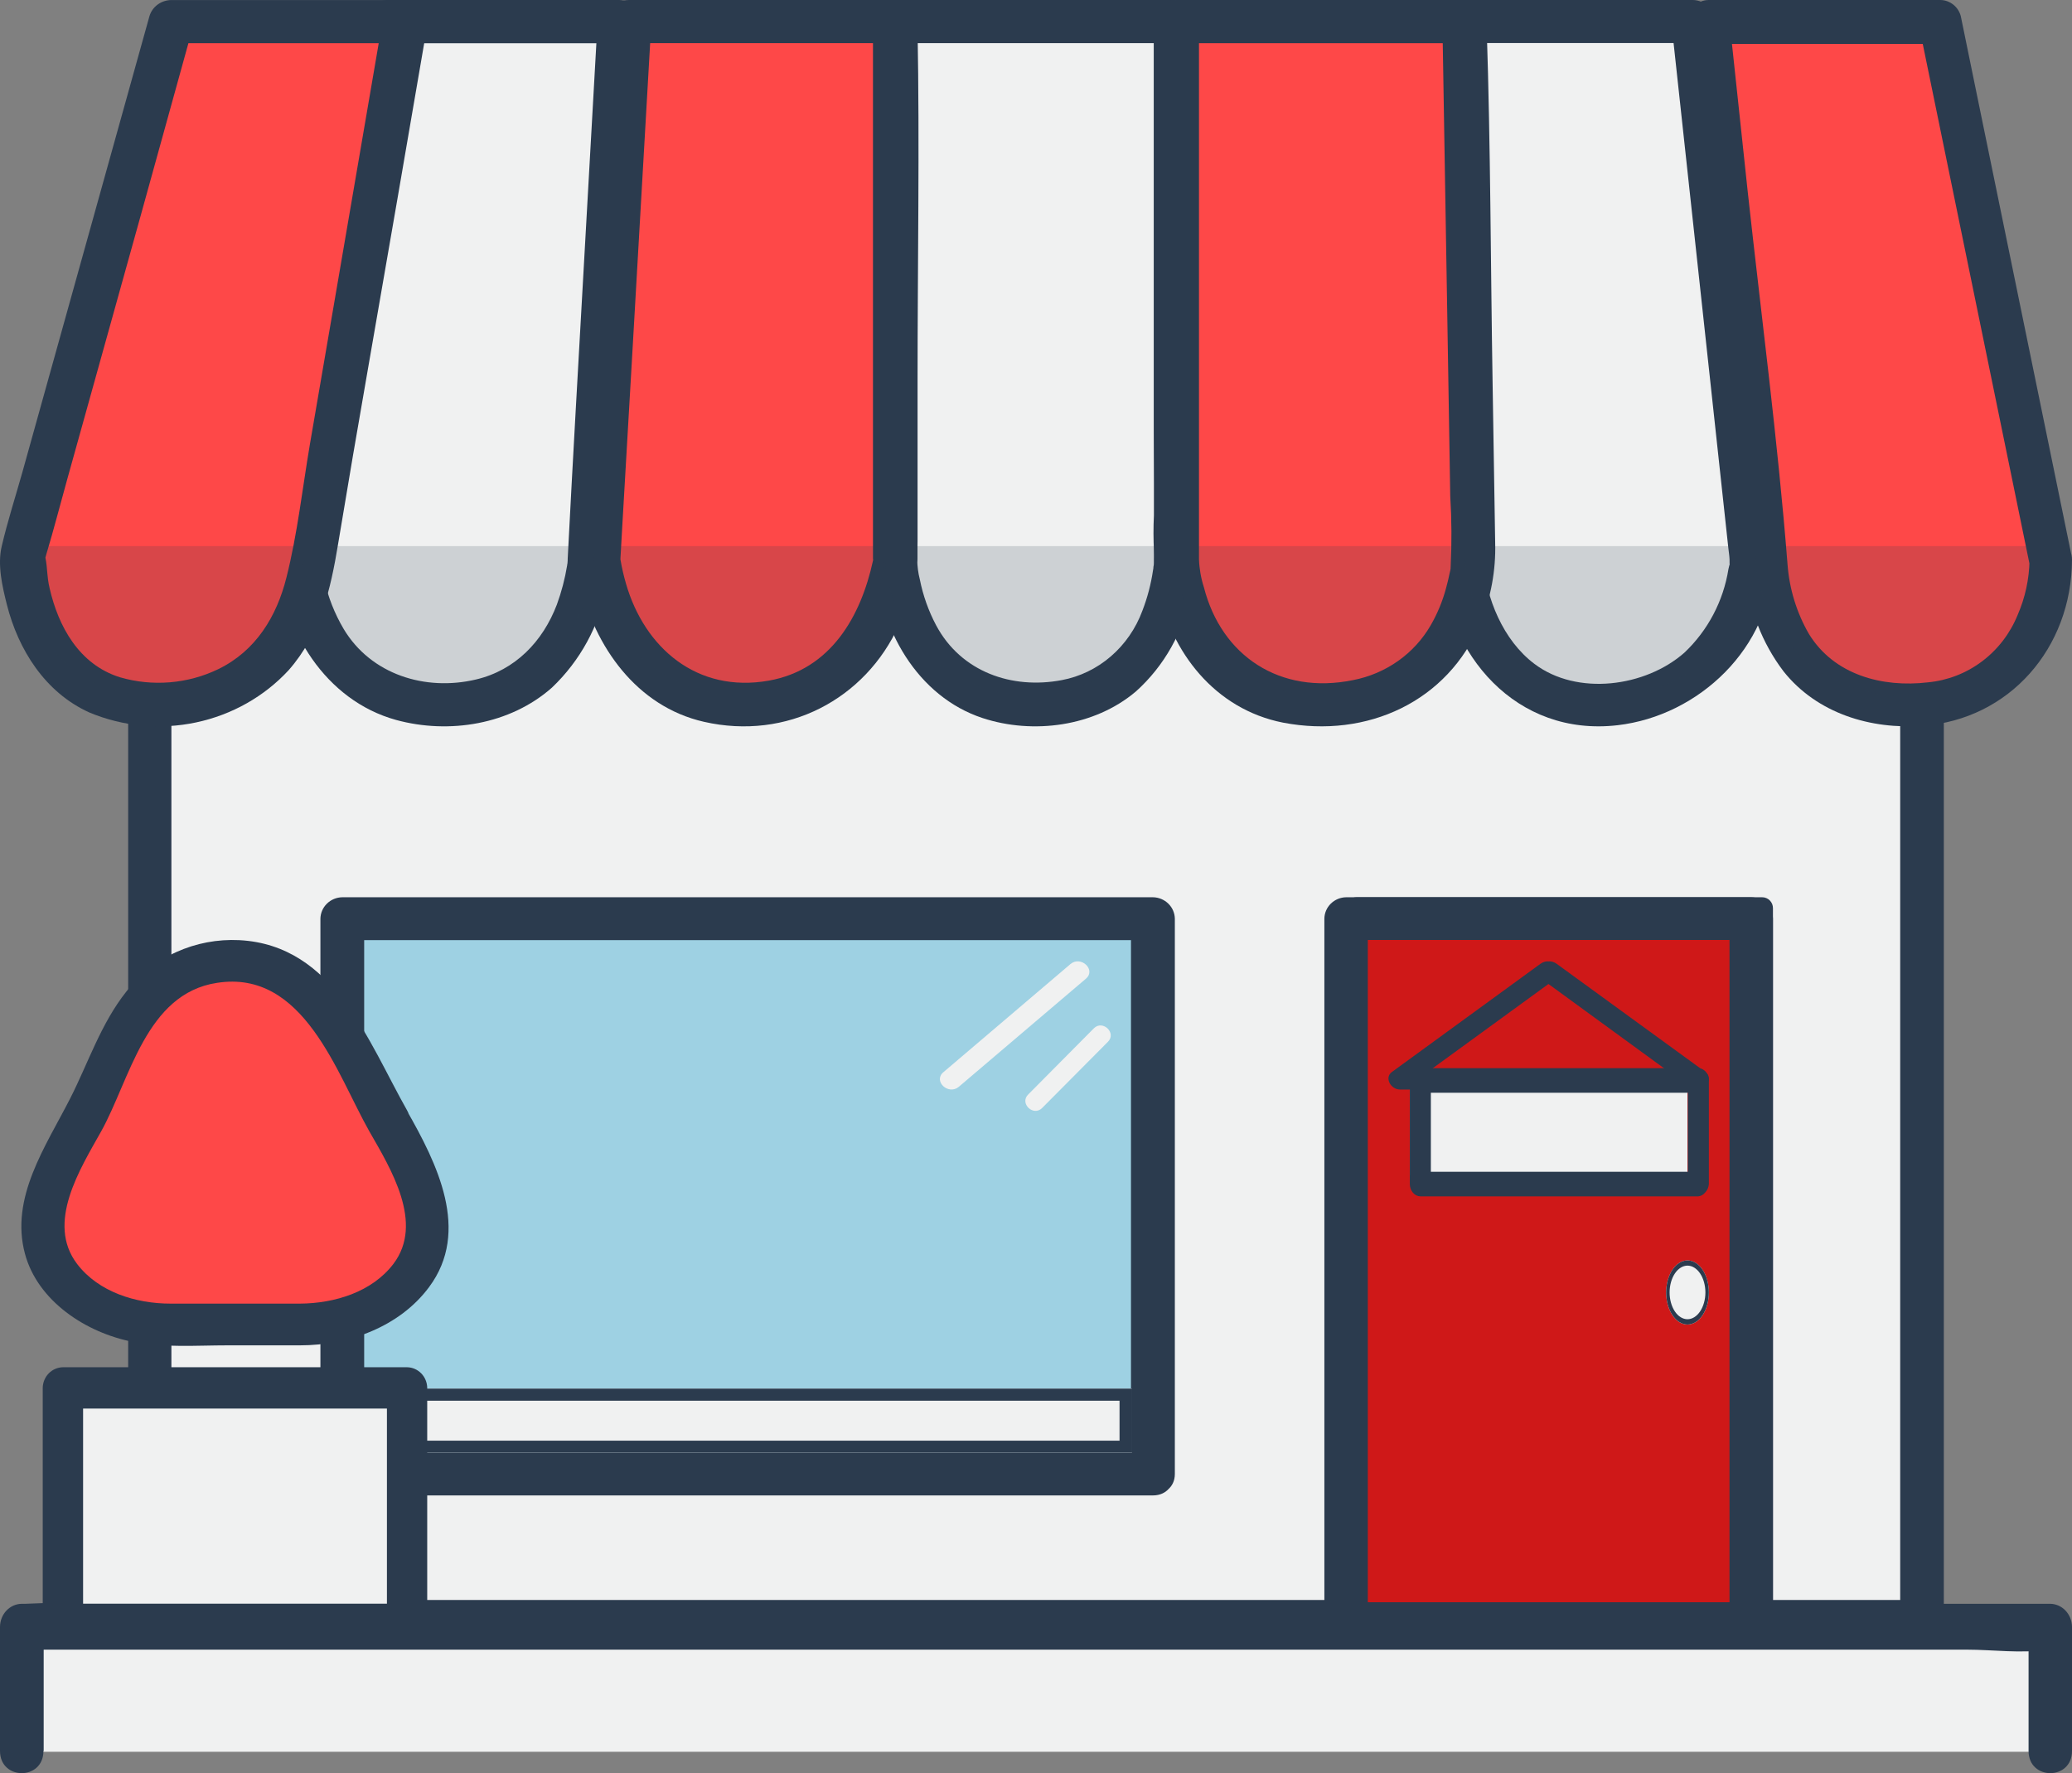
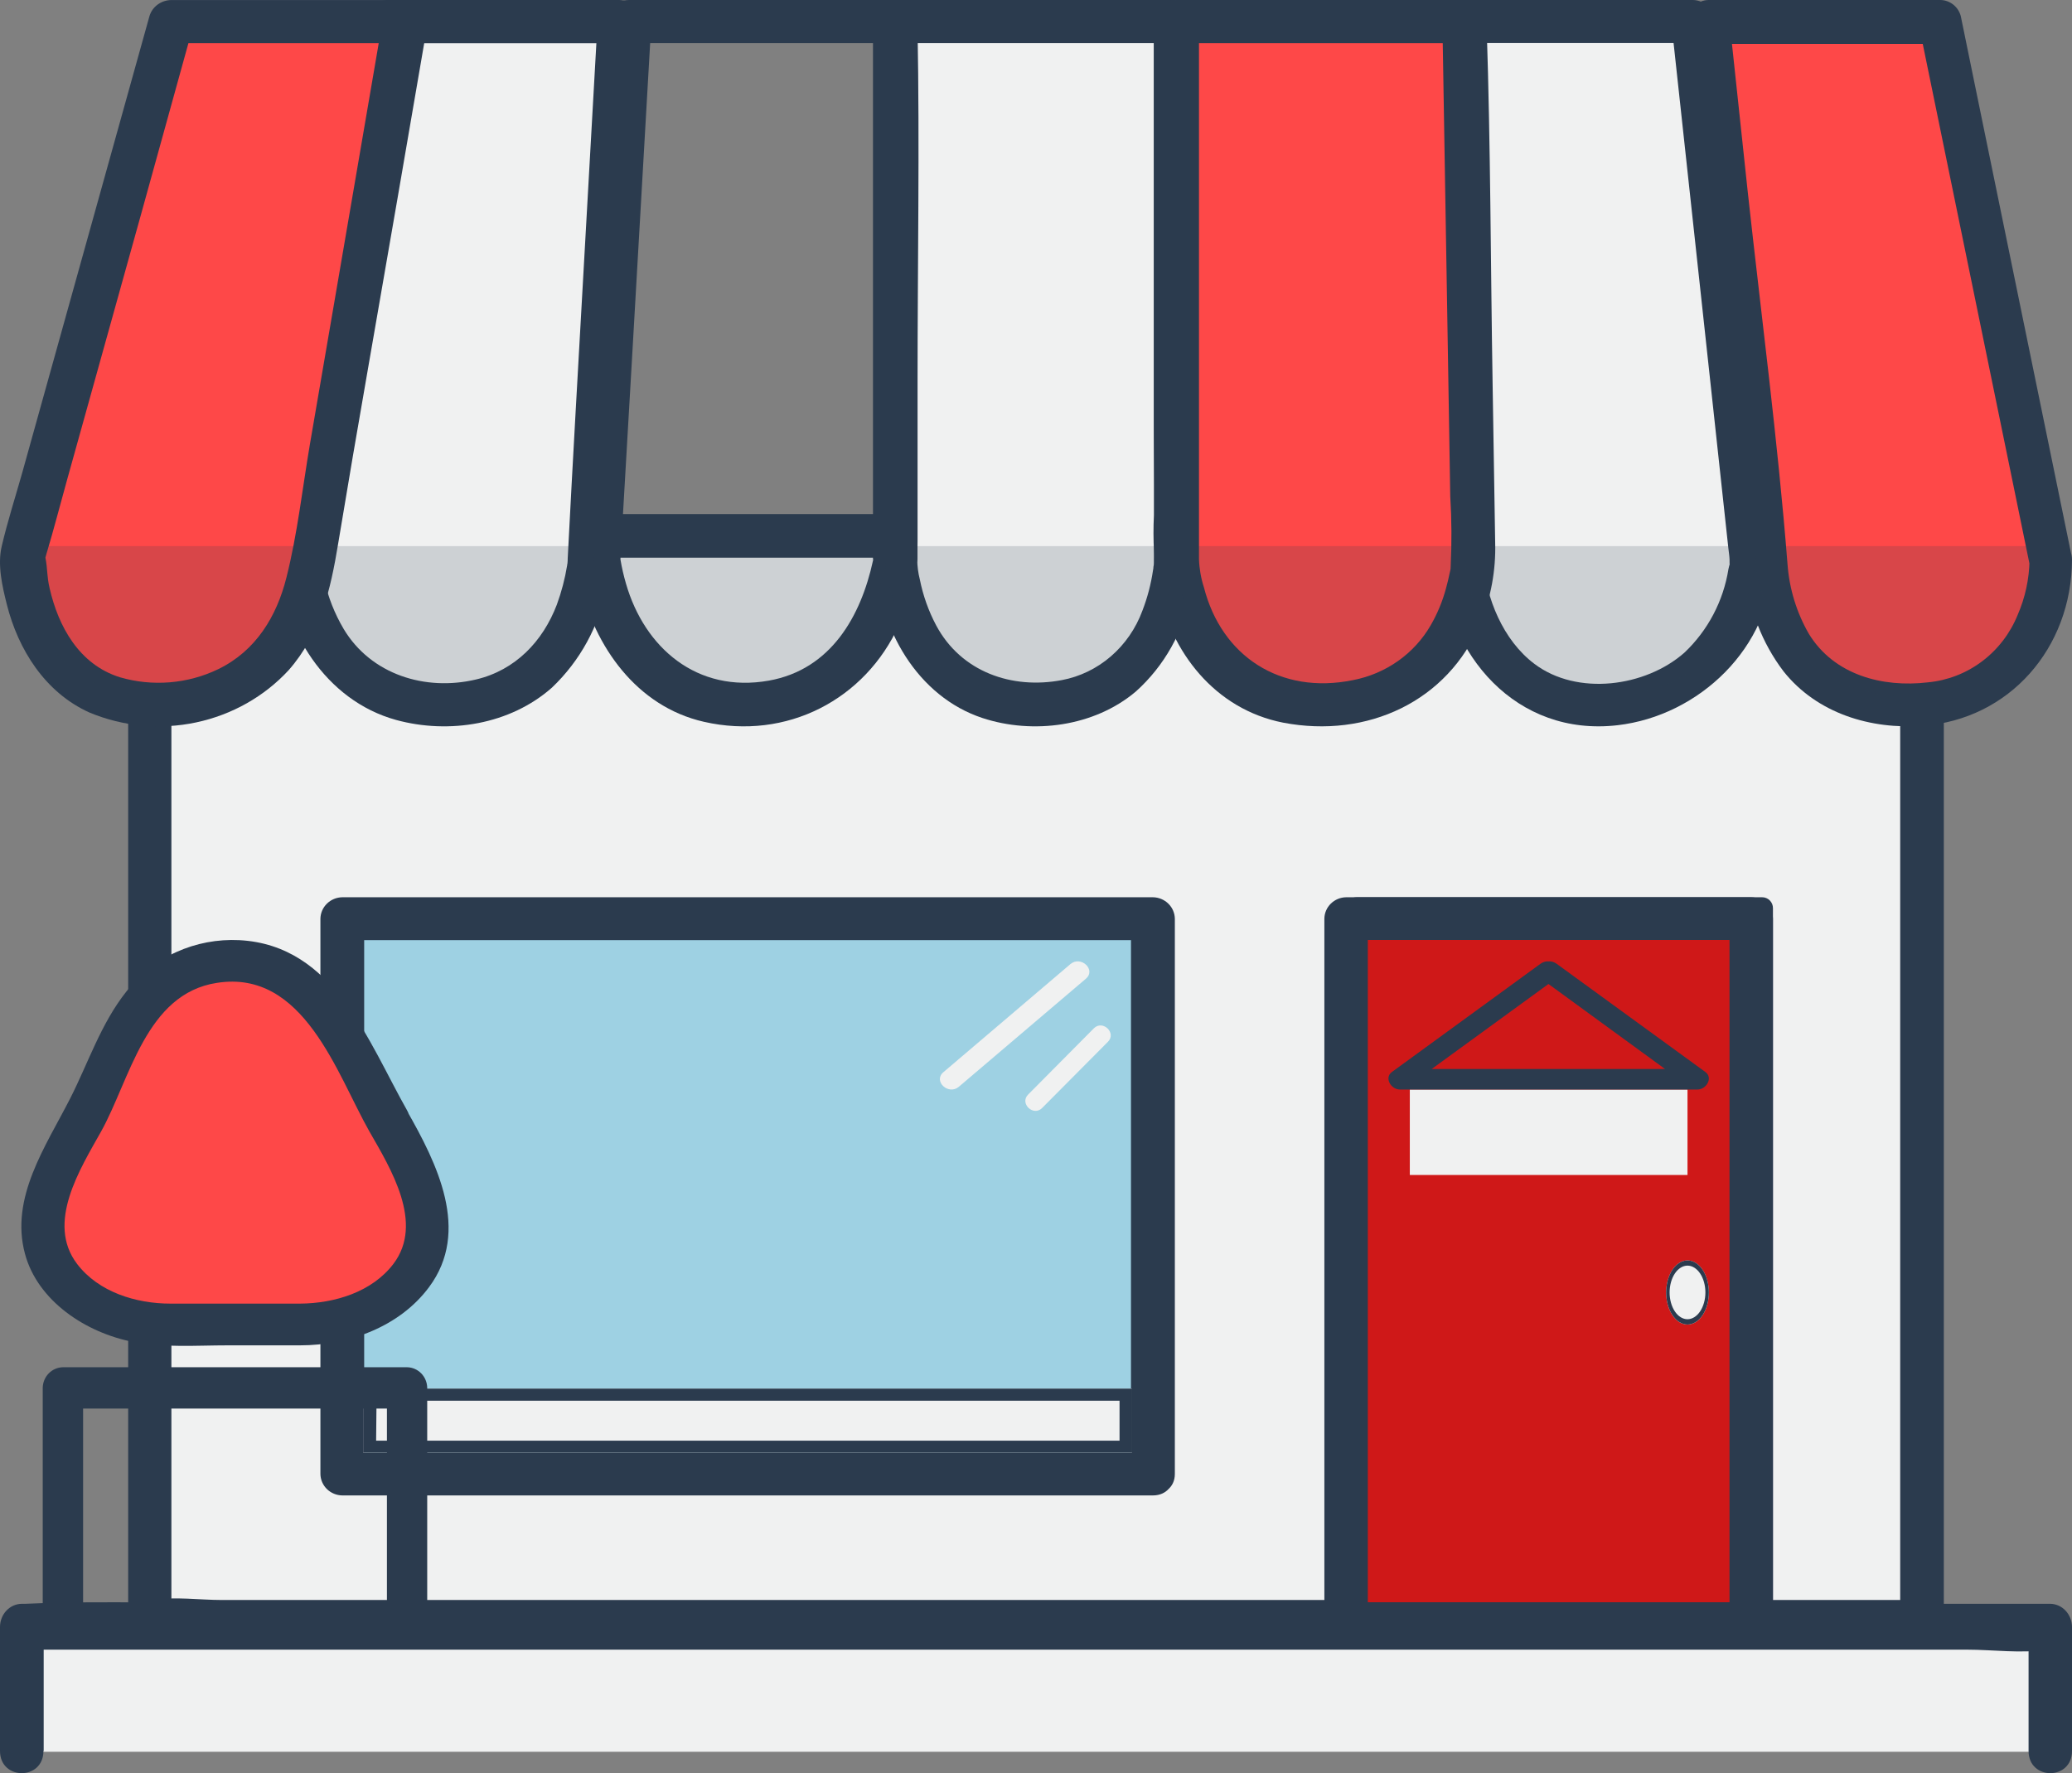
<svg xmlns="http://www.w3.org/2000/svg" width="97" height="83" viewBox="0 0 97 83" fill="none">
  <rect x="0" y="0" width="97" height="83" fill="#808080" stroke="none" />
  <path d="M90 26H7V76H90V26Z" fill="#F0F1F1" />
  <path d="M89.977 74.895H10.379C9.356 74.895 8.165 74.727 7.149 74.895C7.101 74.898 7.052 74.898 7.004 74.895L8.024 75.913V25.083L7.004 26.105H86.602C87.625 26.105 88.816 26.273 89.828 26.105C89.877 26.102 89.927 26.102 89.977 26.105L88.957 25.083V75.913C88.957 77.229 91 77.229 91 75.913V25.083C90.995 24.814 90.886 24.557 90.695 24.367C90.504 24.177 90.246 24.068 89.977 24.064H17.218C13.873 24.064 10.494 23.919 7.149 24.064H7.023C6.753 24.067 6.495 24.175 6.304 24.366C6.113 24.556 6.004 24.813 6 25.083V75.913C6.004 76.183 6.113 76.441 6.304 76.632C6.495 76.823 6.753 76.932 7.023 76.936H79.782C83.127 76.936 86.506 77.081 89.847 76.936H89.996C91.294 76.936 91.294 74.895 89.977 74.895Z" fill="#2B3B4E" />
  <path d="M96 76H1V82H96V76Z" fill="#F0F1F1" />
  <path d="M2.045 81.963V76.145L1.028 77.22H92.099C93.29 77.22 94.64 77.409 95.82 77.22C95.874 77.216 95.929 77.216 95.983 77.22L94.967 76.145V81.963C94.967 83.344 97 83.348 97 81.963V76.145C96.995 75.861 96.886 75.591 96.697 75.391C96.507 75.191 96.251 75.077 95.983 75.073H12.72C8.885 75.073 5.015 74.909 1.18 75.073H1.017C0.749 75.076 0.492 75.19 0.302 75.39C0.112 75.59 0.004 75.861 0 76.145V81.963C0 83.344 2.033 83.348 2.033 81.963H2.045Z" fill="#2B3B4E" />
  <path d="M82 43H63V76H82V43Z" fill="#CF1818" />
  <path d="M82.494 77H63.506C63.44 77.001 63.373 76.988 63.312 76.962C63.25 76.936 63.194 76.899 63.147 76.851C63.1 76.804 63.063 76.747 63.038 76.685C63.012 76.622 62.999 76.555 63 76.488V42.512C62.999 42.445 63.012 42.378 63.038 42.315C63.063 42.253 63.1 42.197 63.147 42.149C63.194 42.101 63.25 42.063 63.312 42.038C63.373 42.012 63.44 41.999 63.506 42H82.494C82.56 41.999 82.626 42.012 82.688 42.038C82.75 42.063 82.806 42.101 82.853 42.149C82.9 42.197 82.937 42.253 82.963 42.315C82.988 42.378 83.001 42.445 83 42.512V76.488C83.001 76.555 82.988 76.622 82.963 76.685C82.937 76.747 82.9 76.804 82.853 76.851C82.806 76.899 82.75 76.936 82.688 76.962C82.626 76.988 82.56 77.001 82.494 77ZM64.009 75.98H81.991V43.02H64.009V75.98Z" fill="#2B3B4E" />
  <path d="M81.981 75H63.019L64.034 75.998V43.002L63.019 44H81.981L80.966 43.002V75.998C80.966 77.288 83 77.288 83 75.998V43.002C82.996 42.737 82.888 42.485 82.697 42.298C82.507 42.111 82.25 42.004 81.981 42H63.019C62.75 42.004 62.493 42.111 62.303 42.298C62.112 42.485 62.004 42.737 62 43.002V75.998C62.004 76.263 62.112 76.515 62.303 76.702C62.493 76.889 62.75 76.996 63.019 77H81.981C83.293 77 83.293 75 81.981 75Z" fill="#2B3B4E" />
  <path d="M54 43H16V69H54V43Z" fill="#9ED1E3" />
  <path d="M53.974 67.994H16.023L17.049 68.995V43.005L16.023 44.006H53.974L52.947 43.005V68.995C52.947 70.289 55 70.289 55 68.995V43.005C54.996 42.74 54.887 42.486 54.695 42.299C54.503 42.111 54.245 42.004 53.974 42H16.023C15.752 42.005 15.495 42.112 15.304 42.3C15.113 42.487 15.004 42.74 15 43.005V68.995C15.003 69.26 15.112 69.513 15.303 69.701C15.494 69.889 15.752 69.996 16.023 70H53.974C55.291 70 55.314 67.994 53.974 67.994Z" fill="#2B3B4E" />
  <path d="M14 26.216L18.163 1H29L27.581 26.216C27.581 26.216 27.176 33 20.796 33C14.416 33 14 26.216 14 26.216Z" fill="#F0F1F1" />
  <path d="M14.978 26.458L18.61 4.418C18.779 3.373 18.952 2.323 19.129 1.27L18.152 2.026H28.99C28.649 1.69 28.312 1.349 27.976 1.013L26.954 19.156C26.823 21.491 26.697 23.827 26.576 26.163C26.576 26.19 26.576 26.212 26.576 26.235C26.553 26.556 26.576 26.235 26.549 26.473C26.447 27.097 26.286 27.709 26.069 28.302C25.414 30.022 24.127 31.372 22.285 31.806C19.908 32.369 17.365 31.572 16.09 29.444C15.665 28.726 15.357 27.945 15.178 27.131C15.118 26.859 15.069 26.59 15.027 26.314C15.065 26.571 15.027 26.314 15.027 26.197C14.947 24.904 12.919 24.897 13.002 26.197C13.214 29.497 15.239 32.789 18.542 33.7C21.028 34.38 23.885 33.915 25.838 32.188C27.159 30.933 28.053 29.295 28.392 27.505C28.77 25.759 28.713 23.892 28.816 22.119C29.048 17.966 29.281 13.809 29.516 9.646C29.68 6.766 29.841 3.887 30 1.009C29.997 0.742 29.89 0.487 29.701 0.299C29.512 0.11 29.257 0.003 28.99 0H18.152C17.929 0.002 17.713 0.077 17.537 0.214C17.361 0.35 17.234 0.541 17.176 0.756L13.544 22.795C13.37 23.846 13.195 24.893 13.025 25.944C12.813 27.195 14.766 27.743 14.978 26.458Z" fill="#2B3B4E" />
  <path d="M42 26.216V1H55V26.216C55 26.216 54.804 33 48.496 33C42.188 33 42 26.216 42 26.216Z" fill="#F0F1F1" />
  <path d="M42.952 26.184V1.009C42.629 1.345 42.306 1.685 41.98 2.021H54.987L54.018 1.009V19.539C54.018 21.745 54.105 23.974 54.018 26.181C54.018 26.226 54.018 26.275 54.018 26.324C54.018 26.373 54.018 26.453 54 26.517C53.978 26.8 54 26.517 53.978 26.695C53.883 27.342 53.717 27.976 53.482 28.584C53.174 29.418 52.665 30.156 52.003 30.726C51.342 31.296 50.551 31.678 49.706 31.836C47.381 32.278 44.99 31.459 43.823 29.267C43.467 28.596 43.21 27.872 43.061 27.121C42.983 26.818 42.943 26.506 42.941 26.192C42.898 24.896 40.957 24.889 41.001 26.192C41.106 29.422 42.963 32.614 45.999 33.612C48.356 34.386 51.225 34.016 53.17 32.373C54.503 31.181 55.414 29.558 55.756 27.764C56.118 26.03 55.97 24.201 55.97 22.441V1.009C55.965 0.742 55.861 0.488 55.68 0.3C55.498 0.111 55.254 0.004 54.998 0H41.973C41.717 0.004 41.473 0.111 41.292 0.3C41.111 0.488 41.008 0.742 41.004 1.009V26.184C41.012 27.499 42.952 27.499 42.952 26.184Z" fill="#2B3B4E" />
  <path d="M68.406 26.209L68 1H79.259L82 26.209C82 26.209 81.697 31.981 76.014 32.893C70.331 33.805 68.542 28.66 68.406 26.209Z" fill="#F0F1F1" />
  <path d="M69.432 26.206C69.311 18.838 69.191 11.472 69.073 4.107C69.073 3.071 69.043 2.039 69.024 1.002L68.014 2.016H79.248L78.238 1.002C78.841 6.549 79.444 12.102 80.046 17.662C80.334 20.327 80.622 22.992 80.912 25.657C80.931 25.835 80.962 26.013 80.969 26.194C80.971 26.23 80.971 26.265 80.969 26.3C80.969 26.591 80.992 26.266 80.916 26.641C80.679 28.134 79.956 29.507 78.859 30.547C77.035 32.159 73.835 32.59 71.83 31.073C70.37 29.973 69.561 28.002 69.432 26.213C69.345 24.92 67.318 24.912 67.405 26.213C67.704 30.669 70.994 34.496 75.727 33.947C79.539 33.505 82.913 30.309 82.997 26.327C83.042 24.504 82.618 22.564 82.414 20.752C81.988 16.801 81.559 12.848 81.128 8.892C80.846 6.262 80.561 3.635 80.273 1.01C80.266 0.743 80.157 0.49 79.969 0.302C79.78 0.114 79.526 0.006 79.259 3.0834e-08H68.025C67.757 -6.56482e-05 67.5 0.105 67.308 0.292C67.117 0.479 67.006 0.734 67 1.002C67.118 8.37 67.237 15.737 67.356 23.104L67.405 26.206C67.427 27.522 69.451 27.522 69.432 26.206Z" fill="#2B3B4E" />
  <path d="M96 26.216L90.832 1H80L82.684 26.216C82.684 26.216 82.684 33 89.34 33C95.996 33 96 26.216 96 26.216Z" fill="#FE4848" />
  <path d="M96.967 25.951C95.455 18.594 93.944 11.235 92.433 3.875C92.218 2.837 92.004 1.797 91.794 0.756C91.737 0.541 91.613 0.351 91.44 0.214C91.266 0.077 91.054 0.002 90.835 0H79.992C79.729 0.001 79.478 0.108 79.292 0.297C79.106 0.486 79.001 0.742 79 1.009C79.713 7.729 80.429 14.447 81.148 21.165C81.349 23.055 81.519 24.945 81.728 26.836C81.874 28.506 82.488 30.099 83.496 31.426C85.064 33.399 87.584 34.155 90.01 33.974C94.076 33.675 96.981 30.333 97 26.208C97 24.908 95.019 24.904 95.012 26.208C94.999 27.097 94.809 27.974 94.455 28.787C94.104 29.652 93.527 30.403 92.787 30.959C92.047 31.515 91.172 31.854 90.256 31.94C88.123 32.193 85.86 31.596 84.682 29.671C84.108 28.676 83.766 27.56 83.682 26.409C83.225 20.598 82.456 14.798 81.824 9.017C81.539 6.358 81.256 3.7 80.973 1.043C80.642 1.38 80.312 1.72 79.977 2.057H90.82L89.858 1.301C91.369 8.663 92.88 16.022 94.391 23.376C94.607 24.417 94.82 25.457 95.031 26.496C95.309 27.762 97.227 27.225 96.967 25.951Z" fill="#2B3B4E" />
-   <path d="M29.472 1H42V26.215C42 26.215 41.27 32.901 35 32.999C28.73 33.097 28 26.215 28 26.215L29.472 1Z" fill="#FE4848" />
  <path d="M29.455 2.021H41.904L40.868 1.009V26.132C40.868 26.363 40.946 25.83 40.868 26.246C40.306 28.834 38.905 31.342 35.992 31.86C32.624 32.457 30.172 30.318 29.307 27.326C29.198 26.954 29.111 26.575 29.047 26.193C29.005 25.944 29.047 26.412 29.047 26.129L29.14 24.485C29.293 21.858 29.446 19.231 29.598 16.604L30.494 1.028C30.568 -0.272 28.493 -0.268 28.419 1.028C28.147 5.758 27.875 10.489 27.6 15.222L27.1 23.911C27.03 25.078 26.89 26.178 27.154 27.311C27.833 30.247 29.792 33.069 32.954 33.787C36.833 34.671 40.511 32.74 42.086 29.253C42.659 28.021 42.955 26.684 42.955 25.331V17.889C42.955 12.392 43.056 6.884 42.955 1.383C42.955 1.269 42.955 1.152 42.955 1.035C42.956 0.9 42.93 0.766 42.877 0.64C42.825 0.515 42.748 0.401 42.65 0.305C42.553 0.209 42.436 0.132 42.308 0.08C42.18 0.028 42.043 0 41.904 0H29.447C28.116 0 28.116 2.021 29.455 2.021Z" fill="#2B3B4E" />
  <path d="M55 1V26.215C55 26.215 55.312 33.101 62 32.999C68.688 32.897 69 26.215 69 26.215L68.582 1H55Z" fill="#FE4848" />
  <path d="M54.02 1.021V24.124C53.964 25.261 54.027 26.401 54.206 27.526C54.815 30.524 56.867 33.196 60.068 33.827C64.014 34.583 67.785 32.826 69.302 29.178C69.797 27.978 70.033 26.691 69.996 25.398C69.957 22.921 69.917 20.444 69.876 17.966C69.783 12.432 69.783 6.891 69.6 1.357C69.6 1.244 69.6 1.126 69.6 1.009C69.597 0.743 69.486 0.488 69.293 0.3C69.099 0.111 68.838 0.004 68.565 0H55.063C53.728 0 53.725 2.022 55.063 2.022H68.565C68.215 1.686 67.87 1.346 67.525 1.009C67.597 5.513 67.672 10.014 67.75 14.515C67.796 17.421 67.844 20.328 67.893 23.236C67.96 24.327 67.966 25.421 67.913 26.513C67.889 26.755 67.952 26.267 67.913 26.555C67.913 26.649 67.882 26.747 67.862 26.842C67.812 27.076 67.761 27.307 67.695 27.537C67.534 28.139 67.294 28.719 66.982 29.261C66.603 29.921 66.082 30.492 65.454 30.937C64.826 31.381 64.107 31.688 63.346 31.835C59.921 32.535 57.185 30.701 56.363 27.5C56.224 27.07 56.146 26.623 56.13 26.173C56.13 25.674 56.13 25.175 56.13 24.661V1.021C56.095 -0.28 54.02 -0.284 54.02 1.021Z" fill="#2B3B4E" />
  <path d="M19 1C18.376 4.617 17.754 8.234 17.136 11.851C16.346 16.428 15.524 21.006 14.766 25.592C14.477 27.355 14.13 28.955 12.972 30.431C12.336 31.223 11.519 31.866 10.584 32.311C9.649 32.755 8.621 32.989 7.577 32.996C1.02 33.2 1 26.012 1 26.012L7.995 1H19Z" fill="#FE4848" />
  <path d="M17.951 0.731C17.197 5.124 16.443 9.519 15.69 13.917C15.294 16.204 14.901 18.491 14.511 20.778C14.157 22.86 13.925 24.999 13.406 27.046C12.954 28.845 11.982 30.466 10.217 31.323C8.788 32.013 7.138 32.148 5.608 31.701C3.697 31.1 2.734 29.321 2.325 27.545C2.183 26.937 2.238 26.676 2.124 26.087C2.073 25.837 2.073 26.291 2.093 26.219C2.112 26.147 2.144 26.023 2.175 25.924C2.517 24.791 2.812 23.638 3.131 22.494C4.282 18.363 5.432 14.233 6.583 10.105L9.029 1.268L8.011 2.023H18.958C20.311 2.023 20.315 0.002 18.958 0.002H8.011C7.78 0.007 7.556 0.083 7.373 0.219C7.191 0.355 7.059 0.544 6.996 0.758L1.043 22.12C0.724 23.253 0.358 24.387 0.083 25.558C-0.129 26.442 0.107 27.447 0.323 28.305C0.85 30.394 2.1 32.411 4.185 33.352C5.758 34.009 7.507 34.172 9.182 33.816C10.858 33.46 12.373 32.605 13.512 31.372C15.002 29.68 15.478 27.594 15.828 25.463C16.284 22.713 16.752 19.967 17.232 17.227C18.157 11.917 19.075 6.606 19.984 1.294C20.197 -0.006 18.172 -0.553 17.951 0.731Z" fill="#2B3B4E" />
  <path d="M79 51H66V55H79V51Z" fill="#F0F1F1" />
-   <path d="M79.511 54.85H66.493L66.985 55.427V50.573L66.493 51.15H79.511L79.019 50.573V55.427C79.029 55.571 79.086 55.705 79.176 55.803C79.267 55.9 79.386 55.955 79.509 55.955C79.633 55.955 79.751 55.9 79.842 55.803C79.933 55.705 79.989 55.571 80 55.427V50.573C79.998 50.422 79.946 50.277 79.855 50.17C79.763 50.063 79.64 50.002 79.511 50H66.493C66.363 50.002 66.24 50.063 66.148 50.17C66.056 50.277 66.003 50.421 66 50.573V55.427C66.002 55.579 66.055 55.724 66.147 55.831C66.239 55.938 66.363 55.999 66.493 56H79.511C79.634 55.987 79.748 55.922 79.832 55.815C79.915 55.709 79.961 55.569 79.961 55.425C79.961 55.281 79.915 55.141 79.832 55.035C79.748 54.928 79.634 54.862 79.511 54.85Z" fill="#2B3B4E" />
  <path d="M53 65H17V68H53V65Z" fill="#F0F1F1" />
  <path d="M53 68H17V65H53V68ZM17.608 67.437H52.411V65.567H17.627L17.608 67.437Z" fill="#2B3B4E" />
  <path d="M72.118 45.113L65.162 50.179C64.792 50.449 65.115 51 65.535 51H79.467C79.883 51 80.21 50.449 79.836 50.179L72.872 45.113C72.35 44.731 71.599 45.408 72.13 45.797L79.074 50.86C79.196 50.586 79.322 50.313 79.447 50.039H65.527L65.897 50.86L72.853 45.797C73.391 45.408 72.641 44.731 72.118 45.113Z" fill="#2B3B4E" />
  <path d="M50.111 45.129L44.163 50.19C43.672 50.607 44.401 51.286 44.889 50.87L50.837 45.812C51.328 45.391 50.599 44.716 50.111 45.129Z" fill="#F0F1F1" />
  <path d="M51.207 48.137L48.13 51.237C47.719 51.651 48.378 52.28 48.789 51.863L51.87 48.763C52.281 48.349 51.622 47.72 51.207 48.137Z" fill="#F0F1F1" />
  <g opacity="0.18">
    <path d="M7.431 32.564C9.233 32.564 10.962 31.848 12.237 30.574C13.511 29.299 14.227 27.57 14.227 25.768C14.227 27.57 14.943 29.299 16.218 30.574C17.492 31.848 19.221 32.564 21.024 32.564C22.826 32.564 24.555 31.848 25.829 30.574C27.104 29.299 27.82 27.57 27.82 25.768C27.82 27.57 28.536 29.299 29.811 30.574C31.085 31.848 32.814 32.564 34.617 32.564C36.419 32.564 38.148 31.848 39.424 30.574C40.699 29.299 41.416 27.571 41.417 25.768C41.417 27.57 42.133 29.299 43.407 30.574C44.682 31.848 46.411 32.564 48.213 32.564C49.106 32.564 49.989 32.389 50.814 32.047C51.639 31.705 52.388 31.205 53.019 30.574C53.65 29.943 54.151 29.193 54.492 28.369C54.834 27.544 55.01 26.66 55.01 25.768C55.01 27.567 55.723 29.293 56.993 30.567C58.264 31.841 59.988 32.559 61.787 32.564C63.59 32.564 65.318 31.848 66.593 30.574C67.867 29.299 68.583 27.57 68.583 25.768C68.583 27.57 69.299 29.299 70.574 30.574C71.849 31.848 73.577 32.564 75.38 32.564C77.182 32.564 78.911 31.848 80.186 30.574C81.46 29.299 82.176 27.57 82.176 25.768C82.177 27.571 82.894 29.299 84.169 30.574C85.444 31.848 87.174 32.564 88.976 32.564C90.779 32.564 92.508 31.848 93.782 30.574C95.057 29.299 95.773 27.57 95.773 25.768L95.671 25.563H1.104C1.104 25.563 0.665 32.564 7.431 32.564Z" fill="#2B3B4E" />
  </g>
  <path d="M80 60.5C80 60.898 79.895 61.279 79.707 61.561C79.52 61.842 79.265 62 79 62C78.735 62 78.48 61.842 78.293 61.561C78.105 61.279 78 60.898 78 60.5C78 60.102 78.105 59.721 78.293 59.439C78.48 59.158 78.735 59 79 59C79.265 59 79.52 59.158 79.707 59.439C79.895 59.721 80 60.102 80 60.5Z" fill="#F0F1F1" />
  <path d="M78.999 62C78.733 61.999 78.479 61.84 78.292 61.558C78.105 61.277 78 60.895 78 60.498C78 60.1 78.105 59.719 78.292 59.439C78.48 59.158 78.734 59 78.999 59C79.13 58.999 79.26 59.038 79.382 59.113C79.503 59.188 79.613 59.298 79.707 59.437C79.799 59.576 79.873 59.742 79.924 59.923C79.974 60.105 80 60.301 80 60.498C80 60.896 79.894 61.278 79.707 61.56C79.519 61.842 79.264 62 78.999 62ZM78.999 59.243C78.777 59.245 78.565 59.377 78.408 59.612C78.251 59.847 78.163 60.165 78.162 60.498C78.162 60.83 78.25 61.149 78.407 61.385C78.564 61.62 78.777 61.752 78.999 61.752C79.221 61.752 79.433 61.62 79.591 61.385C79.748 61.15 79.837 60.831 79.838 60.498C79.837 60.165 79.748 59.846 79.591 59.611C79.433 59.376 79.221 59.243 78.999 59.243Z" fill="#2B3B4E" />
  <path d="M18.16 52.478C16.63 49.827 14.987 44.903 10.816 45.002C6.188 45.092 5.476 49.641 3.841 52.482C2.874 54.16 1.875 55.936 2.013 57.811C2.19 60.281 5.068 62 7.745 62H14.26C16.937 62 19.815 60.281 19.988 57.811C20.122 55.936 19.127 54.164 18.16 52.478Z" fill="#FE4848" />
  <path d="M19.056 51.973C17.253 48.794 15.655 44.239 11.203 44.008C10.186 43.957 9.172 44.149 8.251 44.567C7.33 44.985 6.53 45.616 5.922 46.405C4.716 47.922 4.139 49.743 3.279 51.43C2.137 53.668 0.464 56.057 1.167 58.682C1.756 60.893 4.017 62.391 6.244 62.816C7.685 63.093 9.212 62.975 10.673 62.975H14.042C16.338 62.975 18.706 62.103 20.084 60.252C22.047 57.62 20.453 54.449 19.036 51.969C18.404 50.869 16.657 51.855 17.289 52.955C18.29 54.703 19.868 57.252 18.416 59.164C17.414 60.48 15.667 61.011 14.042 61.022C12.023 61.022 10.004 61.022 7.983 61.022C6.362 61.022 4.61 60.48 3.609 59.164C2.145 57.241 3.751 54.719 4.736 52.959C6.083 50.539 6.825 46.511 10.158 46.007C14.226 45.37 15.769 50.27 17.289 52.955C17.933 54.062 19.68 53.08 19.056 51.973Z" fill="#2B3B4E" />
-   <path d="M19 65H3V76H19V65Z" fill="#F0F1F1" />
+   <path d="M19 65H3H19V65Z" fill="#F0F1F1" />
  <path d="M19.059 75.067H2.945L3.89 76.035V64.965L2.945 65.933H19.059L18.114 64.965V76.035C18.114 77.278 20 77.281 20 76.035V64.965C19.996 64.71 19.896 64.467 19.72 64.287C19.544 64.107 19.307 64.004 19.059 64H2.945C2.696 64.004 2.458 64.107 2.282 64.287C2.106 64.467 2.005 64.71 2 64.965V76.035C2.004 76.29 2.105 76.534 2.281 76.714C2.458 76.895 2.696 76.997 2.945 77H19.059C20.271 77 20.275 75.067 19.059 75.067Z" fill="#2B3B4E" />
</svg>